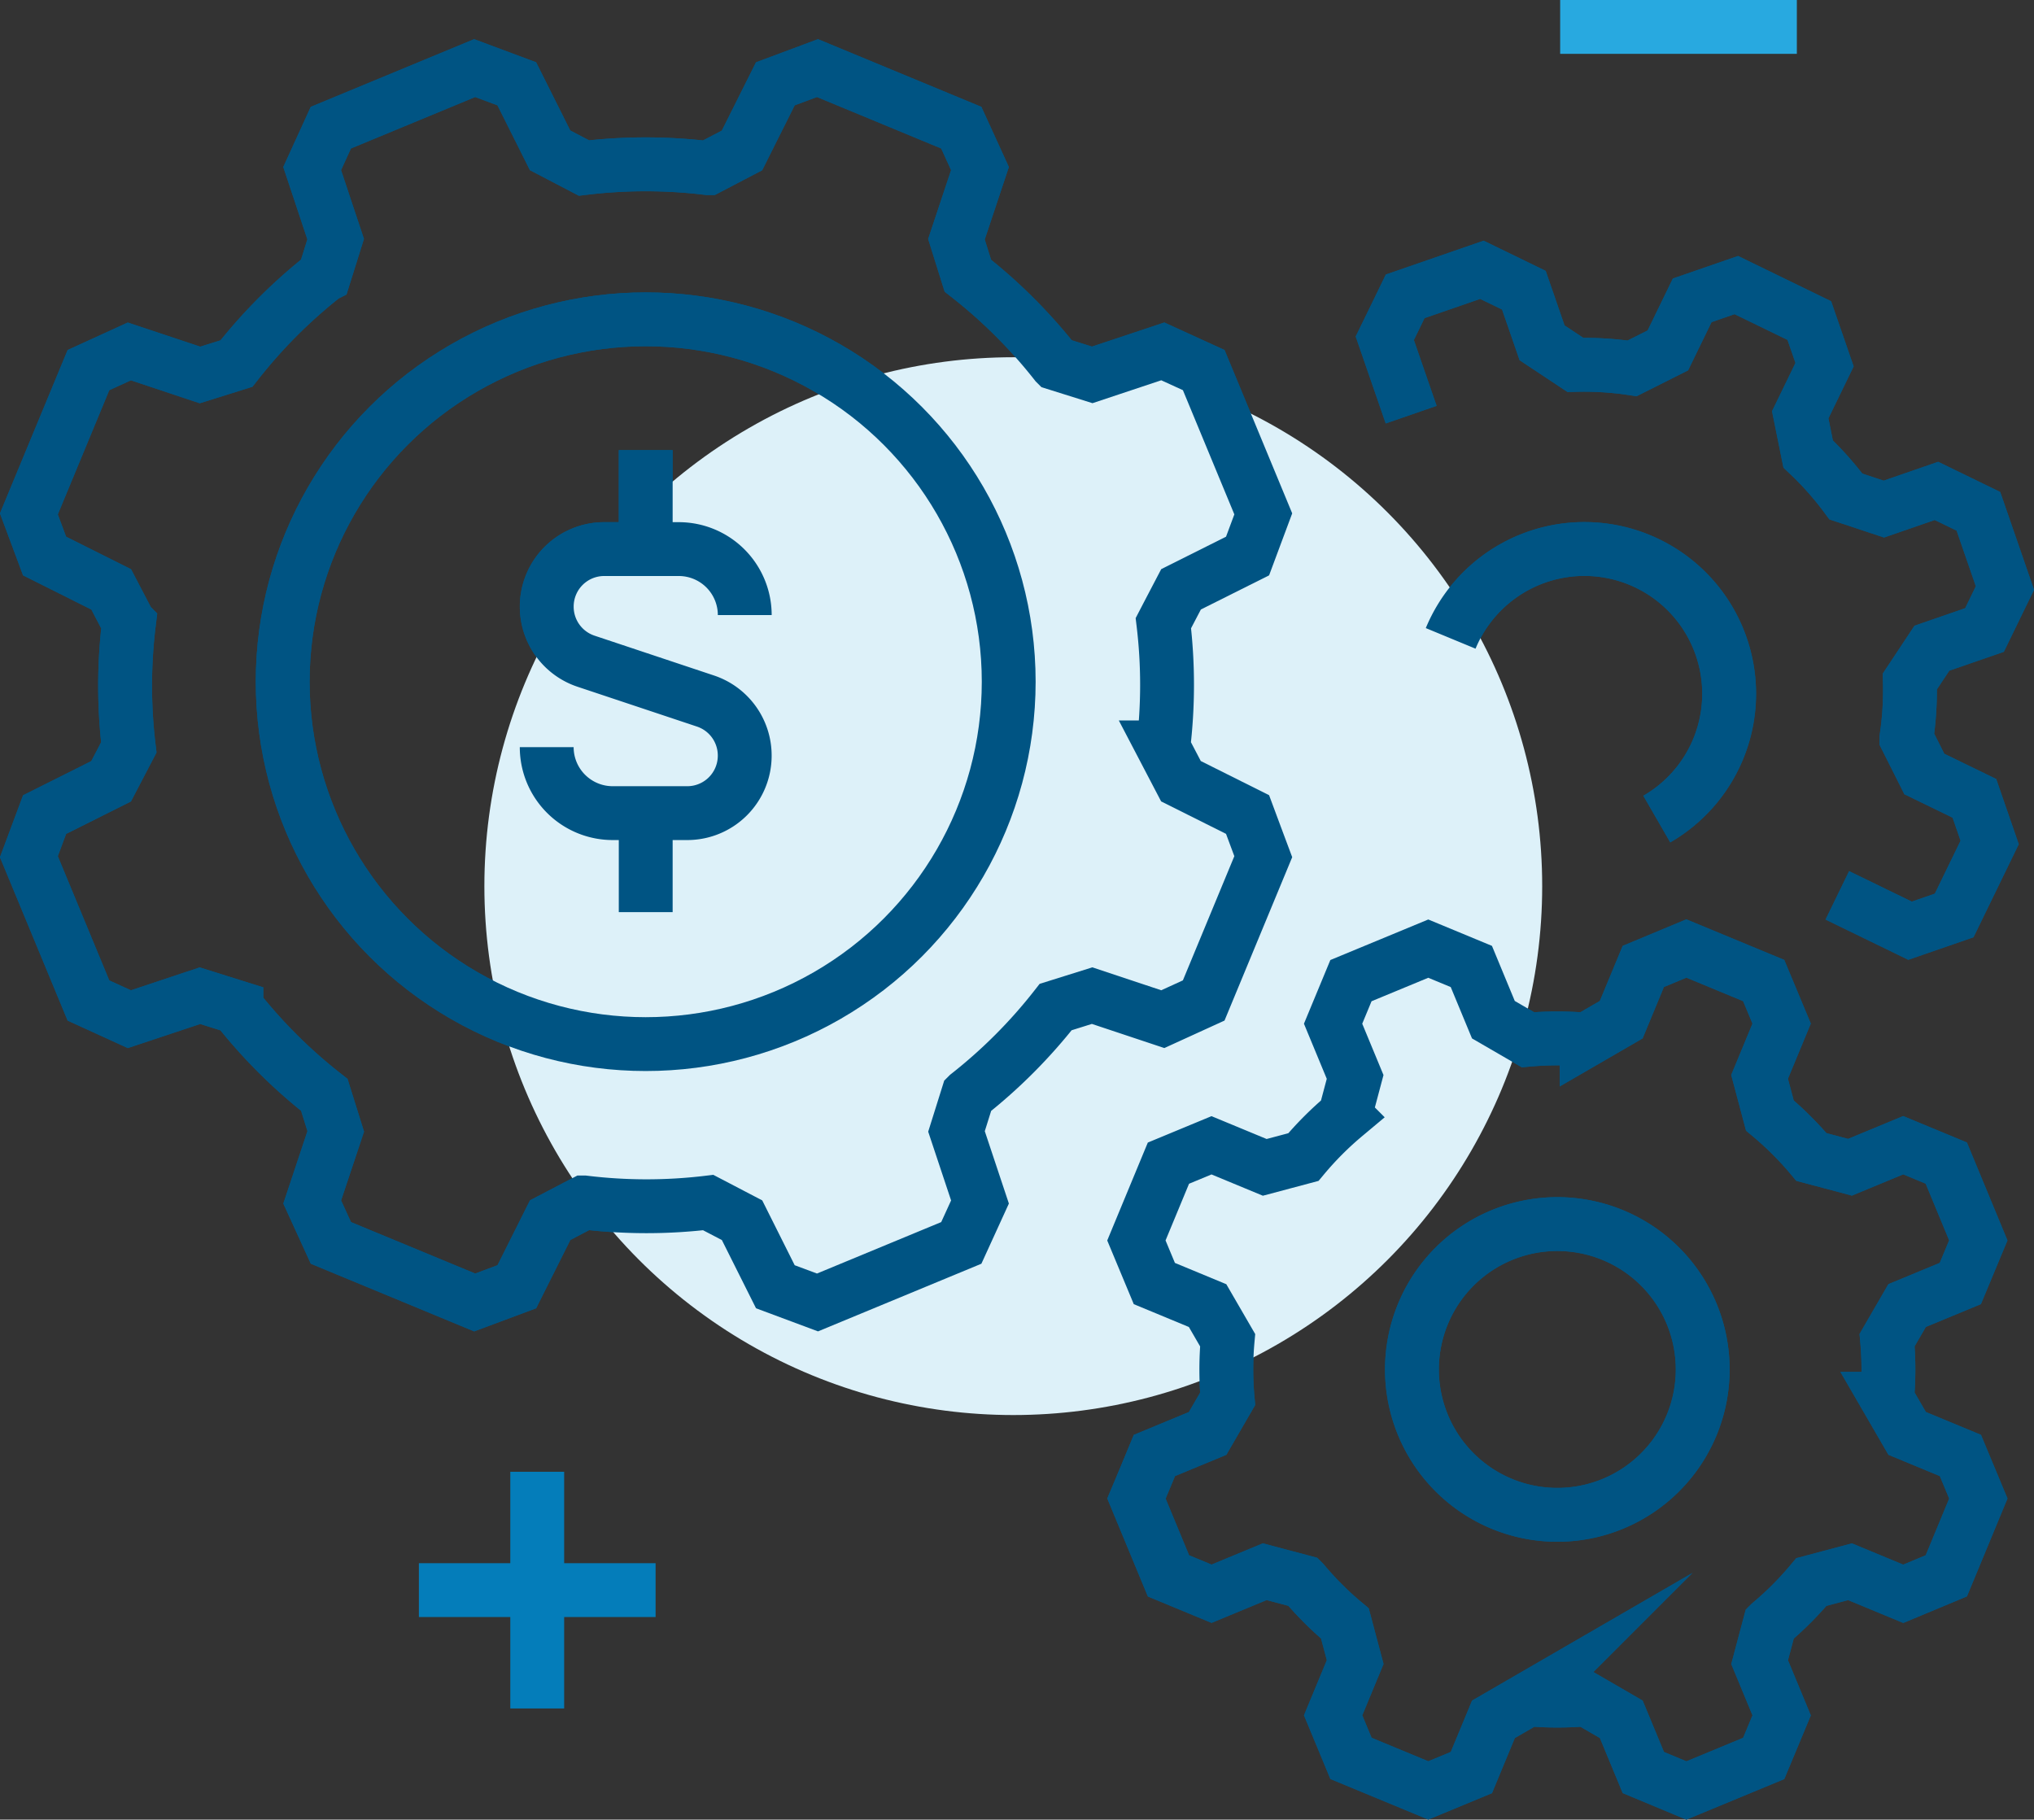
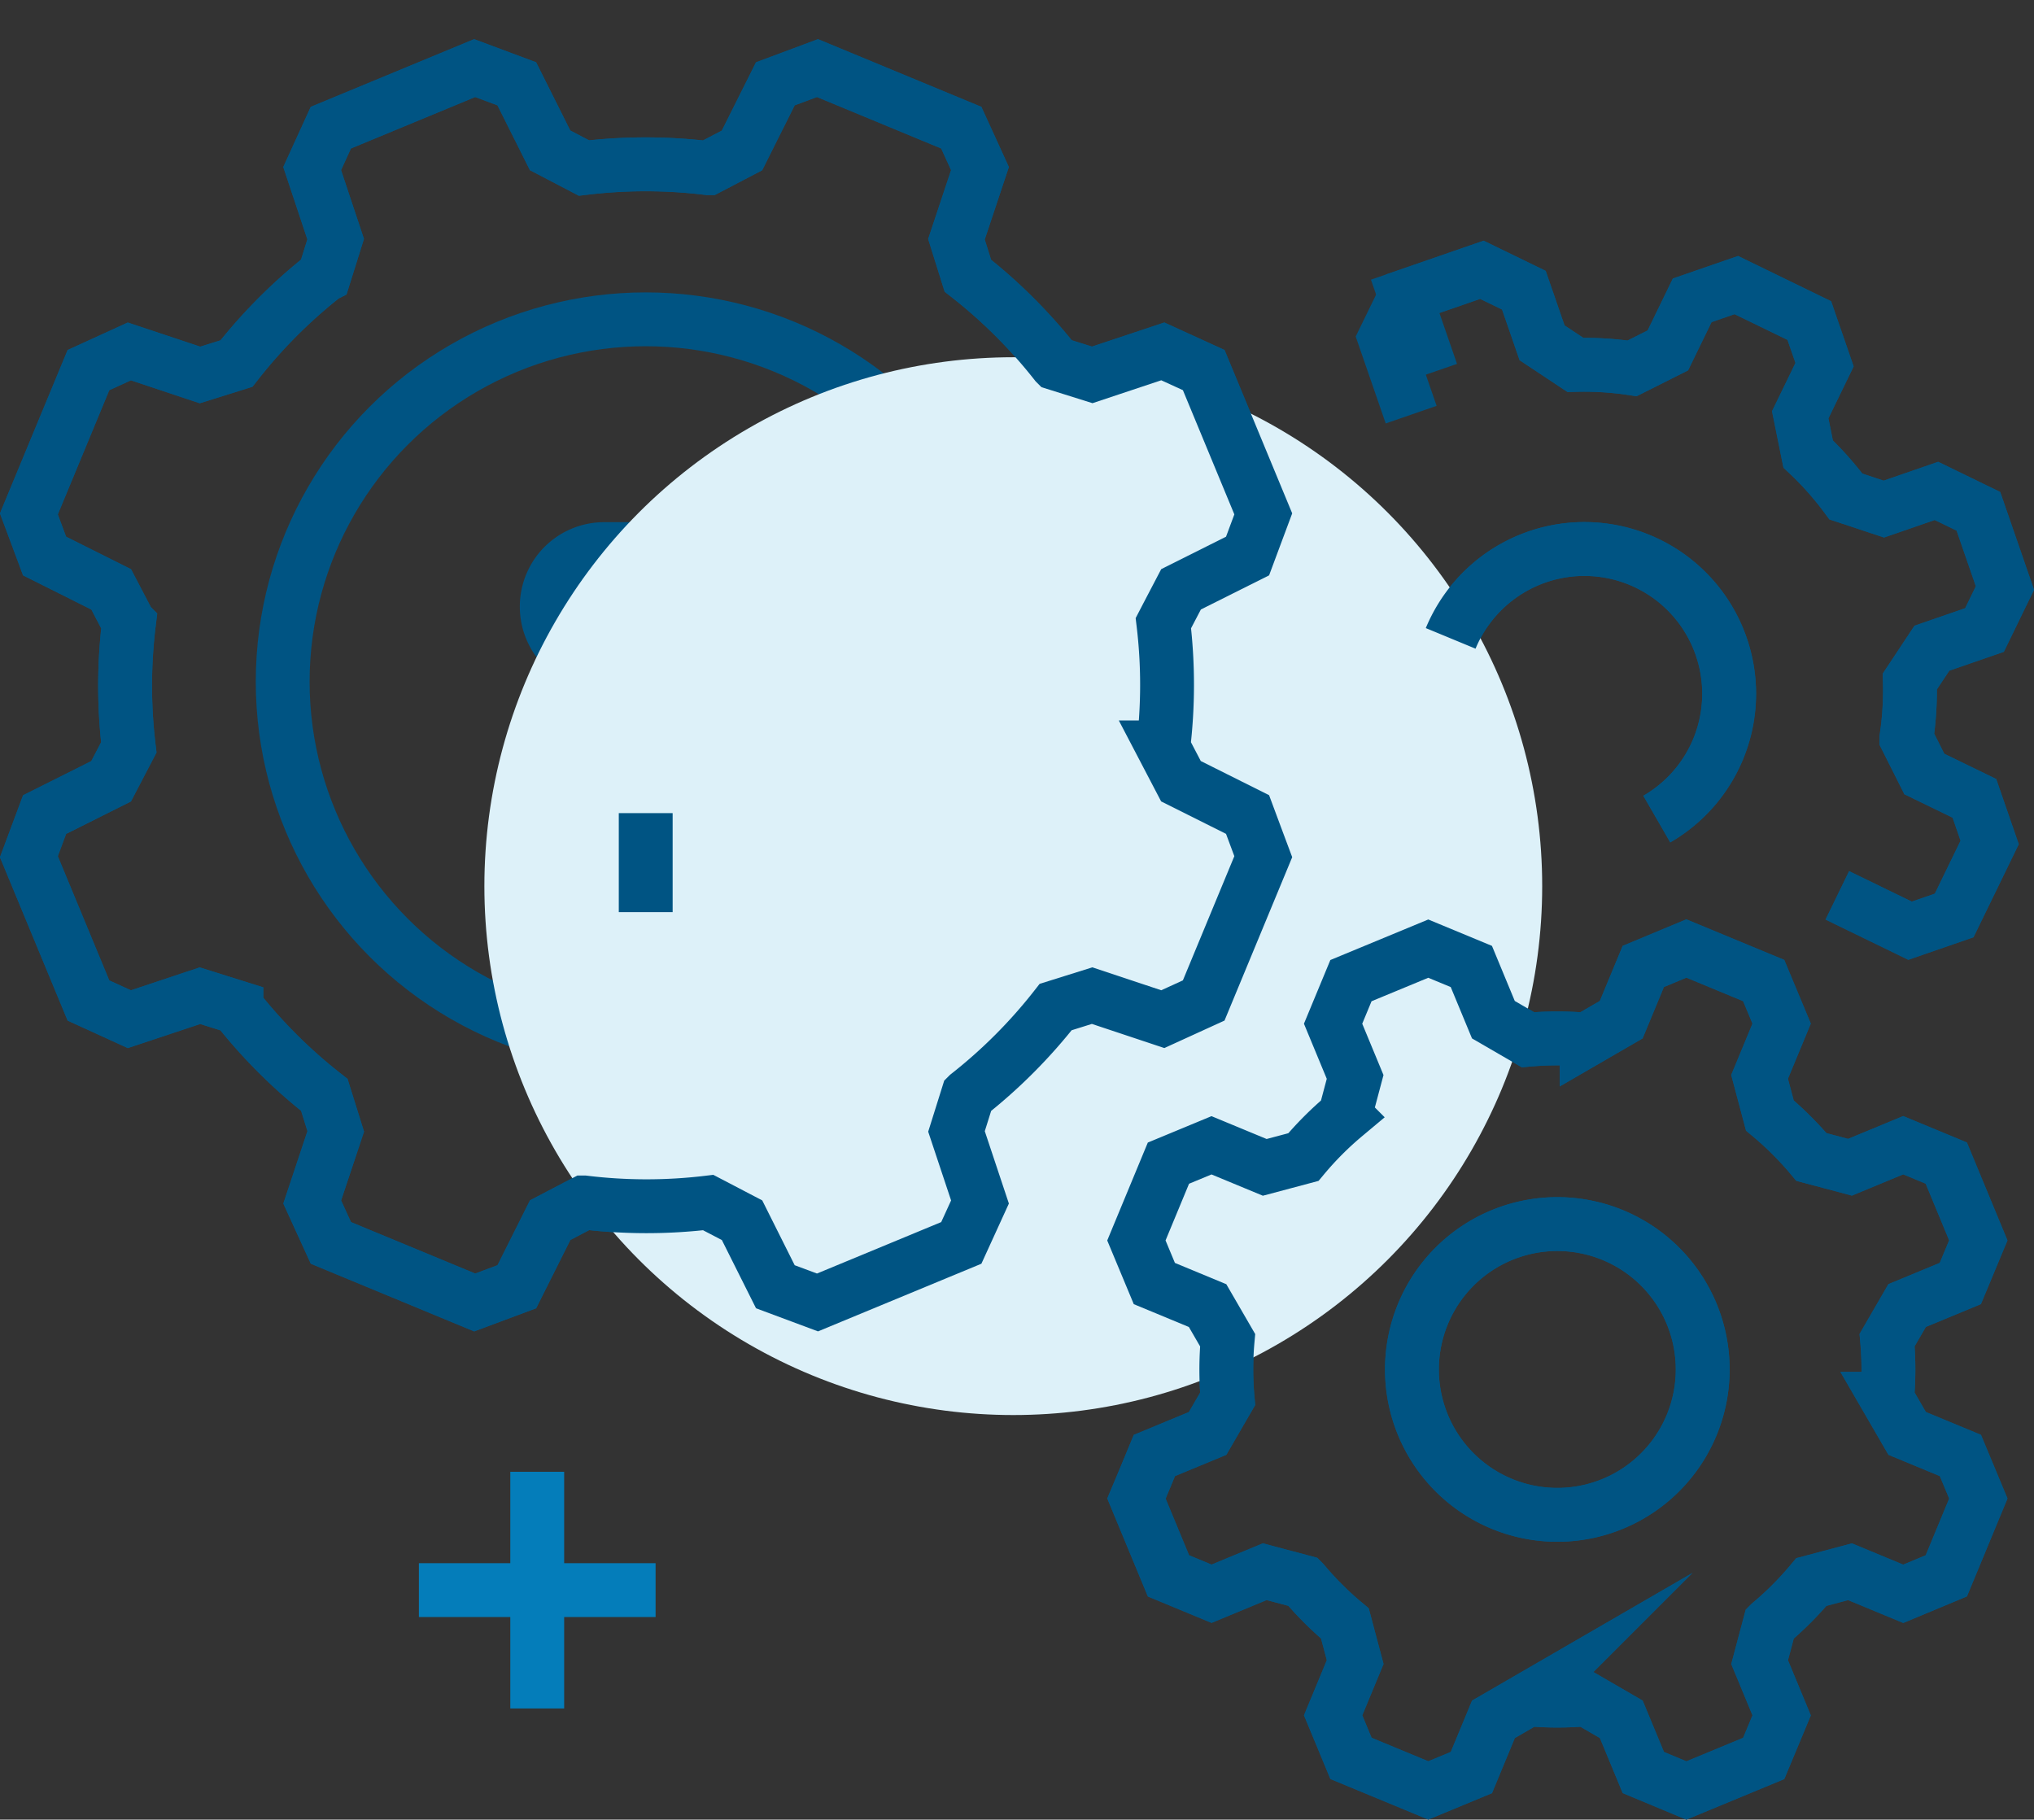
<svg xmlns="http://www.w3.org/2000/svg" width="113.324" height="101.38" viewBox="0 0 113.324 101.38">
  <rect x="0" y="0" width="113.324" height="101.38" fill="#333333" stroke="none" />
  <g id="hero_icon_Mobile" transform="translate(-4060.128 -3897.647)">
    <g id="组_594" data-name="组 594" transform="translate(4061.74 3901.442)">
      <path id="路径_789" data-name="路径 789" d="M4130.511,3931.038l-3.318-8.012-2.279-1.041-3.932,1.309-2.03-.637a28.785,28.785,0,0,0-4.9-4.889l-.636-2.032,1.311-3.937-1.041-2.279-8.012-3.319-2.348.876-1.857,3.711-1.886.986a28.833,28.833,0,0,0-6.921-.006l-1.886-.985-1.855-3.706-2.348-.876-8.012,3.319-1.041,2.279,1.309,3.933-.637,2.03a28.8,28.8,0,0,0-4.889,4.9l-2.031.636-3.937-1.311-2.279,1.041-3.319,8.012.876,2.348,3.711,1.857.986,1.886a28.827,28.827,0,0,0-.006,6.92l-.985,1.886-3.706,1.855-.876,2.347,3.319,8.012,2.279,1.041,3.933-1.309,2.03.637a28.834,28.834,0,0,0,4.9,4.889l.636,2.032-1.311,3.937,1.041,2.279,8.011,3.318,2.348-.876,1.857-3.71,1.886-.987a28.8,28.8,0,0,0,6.92.006l1.886.985,1.855,3.706,2.348.875,8.012-3.318,1.041-2.279-1.309-3.932.637-2.03a28.8,28.8,0,0,0,4.889-4.9l2.031-.636,3.937,1.311,2.279-1.041,3.319-8.012c-.337-.9-.539-1.444-.875-2.348l-3.711-1.856-.986-1.886a28.856,28.856,0,0,0,.006-6.92c.363-.7.622-1.191.985-1.886l3.706-1.855C4129.973,3932.481,4130.174,3931.941,4130.511,3931.038Z" transform="translate(-4061.74 -3906.202)" fill="none" stroke="#005483" stroke-miterlimit="10" stroke-width="3" />
      <path id="路径_790" data-name="路径 790" d="M4305.244,3993.559a8.064,8.064,0,1,1,11.484,10.067" transform="translate(-4226.032 -3961.786)" fill="none" stroke="#005483" stroke-miterlimit="10" stroke-width="3" />
      <path id="路径_791" data-name="路径 791" d="M4298.315,4073.247l-1.784-4.308-2.4-.995-2.965,1.228-2.149-.572a18.308,18.308,0,0,0-2.315-2.311l-.573-2.153,1.229-2.967-1-2.4-4.308-1.785-2.4,1-1.229,2.966-1.928,1.117a18.278,18.278,0,0,0-3.271,0l-1.924-1.116-1.228-2.965-2.4-.995-4.308,1.784-.995,2.4,1.228,2.965c-.213.8-.359,1.351-.573,2.15a18.338,18.338,0,0,0-2.311,2.315l-2.152.573-2.966-1.229-2.4.995-1.785,4.307,1,2.4,2.966,1.229,1.117,1.927a18.344,18.344,0,0,0,0,3.271l-1.115,1.925-2.965,1.228c-.388.938-.606,1.464-1,2.4l1.785,4.308,2.4.995,2.964-1.228,2.15.572a18.324,18.324,0,0,0,2.315,2.311c.213.8.36,1.352.573,2.153l-1.229,2.966.995,2.4,4.308,1.784,2.4-.995,1.229-2.966,1.927-1.116a18.347,18.347,0,0,0,3.271,0l1.925,1.116,1.228,2.964,2.4,1,4.307-1.784,1-2.4-1.228-2.965c.212-.8.36-1.351.572-2.15a18.326,18.326,0,0,0,2.312-2.315l2.152-.573,2.966,1.229,2.4-1,1.784-4.307-1-2.4-2.966-1.229-1.117-1.928a18.341,18.341,0,0,0,0-3.271l1.115-1.925,2.965-1.228Z" transform="translate(-4189.706 -4007.933)" fill="none" stroke="#005483" stroke-miterlimit="10" stroke-width="3" />
      <path id="路径_792" data-name="路径 792" d="M4319.166,3975.6l4.051,1.97,2.458-.85,1.978-4.067-.85-2.458-2.79-1.356-1-1.991a18.012,18.012,0,0,0,.193-3.165l1.229-1.854,2.931-1.013c.444-.913.692-1.425,1.138-2.338l-1.478-4.275-2.338-1.137-2.931,1.013-2.112-.7a18.023,18.023,0,0,0-2.105-2.37l-.442-2.184,1.356-2.791-.849-2.458-4.067-1.978-2.458.85-1.356,2.79-1.991,1a18.056,18.056,0,0,0-3.164-.193l-1.854-1.23-1.013-2.931-2.339-1.137-4.274,1.478c-.443.913-.692,1.425-1.137,2.338l1.47,4.254" transform="translate(-4218.411 -3929.51)" fill="none" stroke="#005483" stroke-miterlimit="10" stroke-width="3" />
      <path id="路径_793" data-name="路径 793" d="M4314.186,4109.183a8.1,8.1,0,1,1-10.584-4.384A8.1,8.1,0,0,1,4314.186,4109.183Z" transform="translate(-4221.548 -4039.777)" fill="none" stroke="#005483" stroke-miterlimit="10" stroke-width="3" />
      <ellipse id="椭圆_109" data-name="椭圆 109" cx="20.225" cy="20.191" rx="20.225" ry="20.191" transform="translate(14.138 13.996)" fill="none" stroke="#005483" stroke-miterlimit="10" stroke-width="3" />
      <g id="组_593" data-name="组 593" transform="translate(28.848 21.285)">
        <path id="路径_794" data-name="路径 794" d="M4150.421,3999.619h0a3.677,3.677,0,0,0,3.677,3.677h4.155a3.2,3.2,0,0,0,3.2-3.2v-.011a3.2,3.2,0,0,0-2.187-3.035l-6.656-2.219a3.2,3.2,0,0,1-2.187-3.035v-.011a3.2,3.2,0,0,1,3.2-3.2h4.155a3.677,3.677,0,0,1,3.677,3.677h0" transform="translate(-4150.421 -3983.072)" fill="none" stroke="#005483" stroke-miterlimit="10" stroke-width="3" />
-         <line id="直线_1297" data-name="直线 1297" y1="5.516" transform="translate(5.516)" fill="none" stroke="#005483" stroke-miterlimit="10" stroke-width="3" />
        <line id="直线_1298" data-name="直线 1298" y2="5.516" transform="translate(5.516 20.224)" fill="none" stroke="#005483" stroke-miterlimit="10" stroke-width="3" />
      </g>
    </g>
    <circle id="椭圆_110" data-name="椭圆 110" cx="29.468" cy="29.468" r="29.468" transform="translate(4087.115 3917.551)" fill="#ddf1f9" />
-     <line id="直线_1299" data-name="直线 1299" x2="13.187" transform="translate(4147.052 3899.147)" fill="none" stroke="#28a9e0" stroke-miterlimit="10" stroke-width="3" />
    <g id="组_595" data-name="组 595" transform="translate(4083.467 3979.648)">
      <line id="直线_1300" data-name="直线 1300" y2="13.187" transform="translate(6.593)" fill="none" stroke="#047dba" stroke-miterlimit="10" stroke-width="3" />
      <line id="直线_1301" data-name="直线 1301" x1="13.187" transform="translate(0 6.593)" fill="none" stroke="#047dba" stroke-miterlimit="10" stroke-width="3" />
    </g>
    <g id="组_597" data-name="组 597" transform="translate(4061.74 3901.442)">
      <path id="路径_795" data-name="路径 795" d="M4130.511,3931.038l-3.318-8.012-2.279-1.041-3.932,1.309-2.03-.637a28.785,28.785,0,0,0-4.9-4.889l-.636-2.032,1.311-3.937-1.041-2.279-8.012-3.319-2.348.876-1.857,3.711-1.886.986a28.833,28.833,0,0,0-6.921-.006l-1.886-.985-1.855-3.706-2.348-.876-8.012,3.319-1.041,2.279,1.309,3.933-.637,2.03a28.8,28.8,0,0,0-4.889,4.9l-2.031.636-3.937-1.311-2.279,1.041-3.319,8.012.876,2.348,3.711,1.857.986,1.886a28.827,28.827,0,0,0-.006,6.92l-.985,1.886-3.706,1.855-.876,2.347,3.319,8.012,2.279,1.041,3.933-1.309,2.03.637a28.834,28.834,0,0,0,4.9,4.889l.636,2.032-1.311,3.937,1.041,2.279,8.011,3.318,2.348-.876,1.857-3.71,1.886-.987a28.8,28.8,0,0,0,6.92.006l1.886.985,1.855,3.706,2.348.875,8.012-3.318,1.041-2.279-1.309-3.932.637-2.03a28.8,28.8,0,0,0,4.889-4.9l2.031-.636,3.937,1.311,2.279-1.041,3.319-8.012c-.337-.9-.539-1.444-.875-2.348l-3.711-1.856-.986-1.886a28.856,28.856,0,0,0,.006-6.92c.363-.7.622-1.191.985-1.886l3.706-1.855C4129.973,3932.481,4130.174,3931.941,4130.511,3931.038Z" transform="translate(-4061.74 -3906.202)" fill="none" stroke="#005483" stroke-miterlimit="10" stroke-width="3" />
      <path id="路径_796" data-name="路径 796" d="M4305.244,3993.559a8.064,8.064,0,1,1,11.484,10.067" transform="translate(-4226.032 -3961.786)" fill="none" stroke="#005483" stroke-miterlimit="10" stroke-width="3" />
      <path id="路径_797" data-name="路径 797" d="M4298.315,4073.247l-1.784-4.308-2.4-.995-2.965,1.228-2.149-.572a18.308,18.308,0,0,0-2.315-2.311l-.573-2.153,1.229-2.967-1-2.4-4.308-1.785-2.4,1-1.229,2.966-1.928,1.117a18.278,18.278,0,0,0-3.271,0l-1.924-1.116-1.228-2.965-2.4-.995-4.308,1.784-.995,2.4,1.228,2.965c-.213.8-.359,1.351-.573,2.15a18.338,18.338,0,0,0-2.311,2.315l-2.152.573-2.966-1.229-2.4.995-1.785,4.307,1,2.4,2.966,1.229,1.117,1.927a18.344,18.344,0,0,0,0,3.271l-1.115,1.925-2.965,1.228c-.388.938-.606,1.464-1,2.4l1.785,4.308,2.4.995,2.964-1.228,2.15.572a18.324,18.324,0,0,0,2.315,2.311c.213.8.36,1.352.573,2.153l-1.229,2.966.995,2.4,4.308,1.784,2.4-.995,1.229-2.966,1.927-1.116a18.347,18.347,0,0,0,3.271,0l1.925,1.116,1.228,2.964,2.4,1,4.307-1.784,1-2.4-1.228-2.965c.212-.8.36-1.351.572-2.15a18.326,18.326,0,0,0,2.312-2.315l2.152-.573,2.966,1.229,2.4-1,1.784-4.307-1-2.4-2.966-1.229-1.117-1.928a18.341,18.341,0,0,0,0-3.271l1.115-1.925,2.965-1.228Z" transform="translate(-4189.706 -4007.933)" fill="none" stroke="#005483" stroke-miterlimit="10" stroke-width="3" />
-       <path id="路径_798" data-name="路径 798" d="M4319.166,3975.6l4.051,1.97,2.458-.85,1.978-4.067-.85-2.458-2.79-1.356-1-1.991a18.012,18.012,0,0,0,.193-3.165l1.229-1.854,2.931-1.013c.444-.913.692-1.425,1.138-2.338l-1.478-4.275-2.338-1.137-2.931,1.013-2.112-.7a18.023,18.023,0,0,0-2.105-2.37l-.442-2.184,1.356-2.791-.849-2.458-4.067-1.978-2.458.85-1.356,2.79-1.991,1a18.056,18.056,0,0,0-3.164-.193l-1.854-1.23-1.013-2.931-2.339-1.137-4.274,1.478c-.443.913-.692,1.425-1.137,2.338l1.47,4.254" transform="translate(-4218.411 -3929.51)" fill="none" stroke="#005483" stroke-miterlimit="10" stroke-width="3" />
+       <path id="路径_798" data-name="路径 798" d="M4319.166,3975.6l4.051,1.97,2.458-.85,1.978-4.067-.85-2.458-2.79-1.356-1-1.991a18.012,18.012,0,0,0,.193-3.165l1.229-1.854,2.931-1.013c.444-.913.692-1.425,1.138-2.338l-1.478-4.275-2.338-1.137-2.931,1.013-2.112-.7a18.023,18.023,0,0,0-2.105-2.37l-.442-2.184,1.356-2.791-.849-2.458-4.067-1.978-2.458.85-1.356,2.79-1.991,1a18.056,18.056,0,0,0-3.164-.193l-1.854-1.23-1.013-2.931-2.339-1.137-4.274,1.478l1.47,4.254" transform="translate(-4218.411 -3929.51)" fill="none" stroke="#005483" stroke-miterlimit="10" stroke-width="3" />
      <path id="路径_799" data-name="路径 799" d="M4314.186,4109.183a8.1,8.1,0,1,1-10.584-4.384A8.1,8.1,0,0,1,4314.186,4109.183Z" transform="translate(-4221.548 -4039.777)" fill="none" stroke="#005483" stroke-miterlimit="10" stroke-width="3" />
-       <ellipse id="椭圆_111" data-name="椭圆 111" cx="20.225" cy="20.191" rx="20.225" ry="20.191" transform="translate(14.138 13.996)" fill="none" stroke="#005483" stroke-miterlimit="10" stroke-width="3" />
      <g id="组_596" data-name="组 596" transform="translate(28.848 21.285)">
-         <path id="路径_800" data-name="路径 800" d="M4150.421,3999.619h0a3.677,3.677,0,0,0,3.677,3.677h4.155a3.2,3.2,0,0,0,3.2-3.2v-.011a3.2,3.2,0,0,0-2.187-3.035l-6.656-2.219a3.2,3.2,0,0,1-2.187-3.035v-.011a3.2,3.2,0,0,1,3.2-3.2h4.155a3.677,3.677,0,0,1,3.677,3.677h0" transform="translate(-4150.421 -3983.072)" fill="none" stroke="#005483" stroke-miterlimit="10" stroke-width="3" />
-         <line id="直线_1302" data-name="直线 1302" y1="5.516" transform="translate(5.516)" fill="none" stroke="#005483" stroke-miterlimit="10" stroke-width="3" />
        <line id="直线_1303" data-name="直线 1303" y2="5.516" transform="translate(5.516 20.224)" fill="none" stroke="#005483" stroke-miterlimit="10" stroke-width="3" />
      </g>
    </g>
  </g>
</svg>